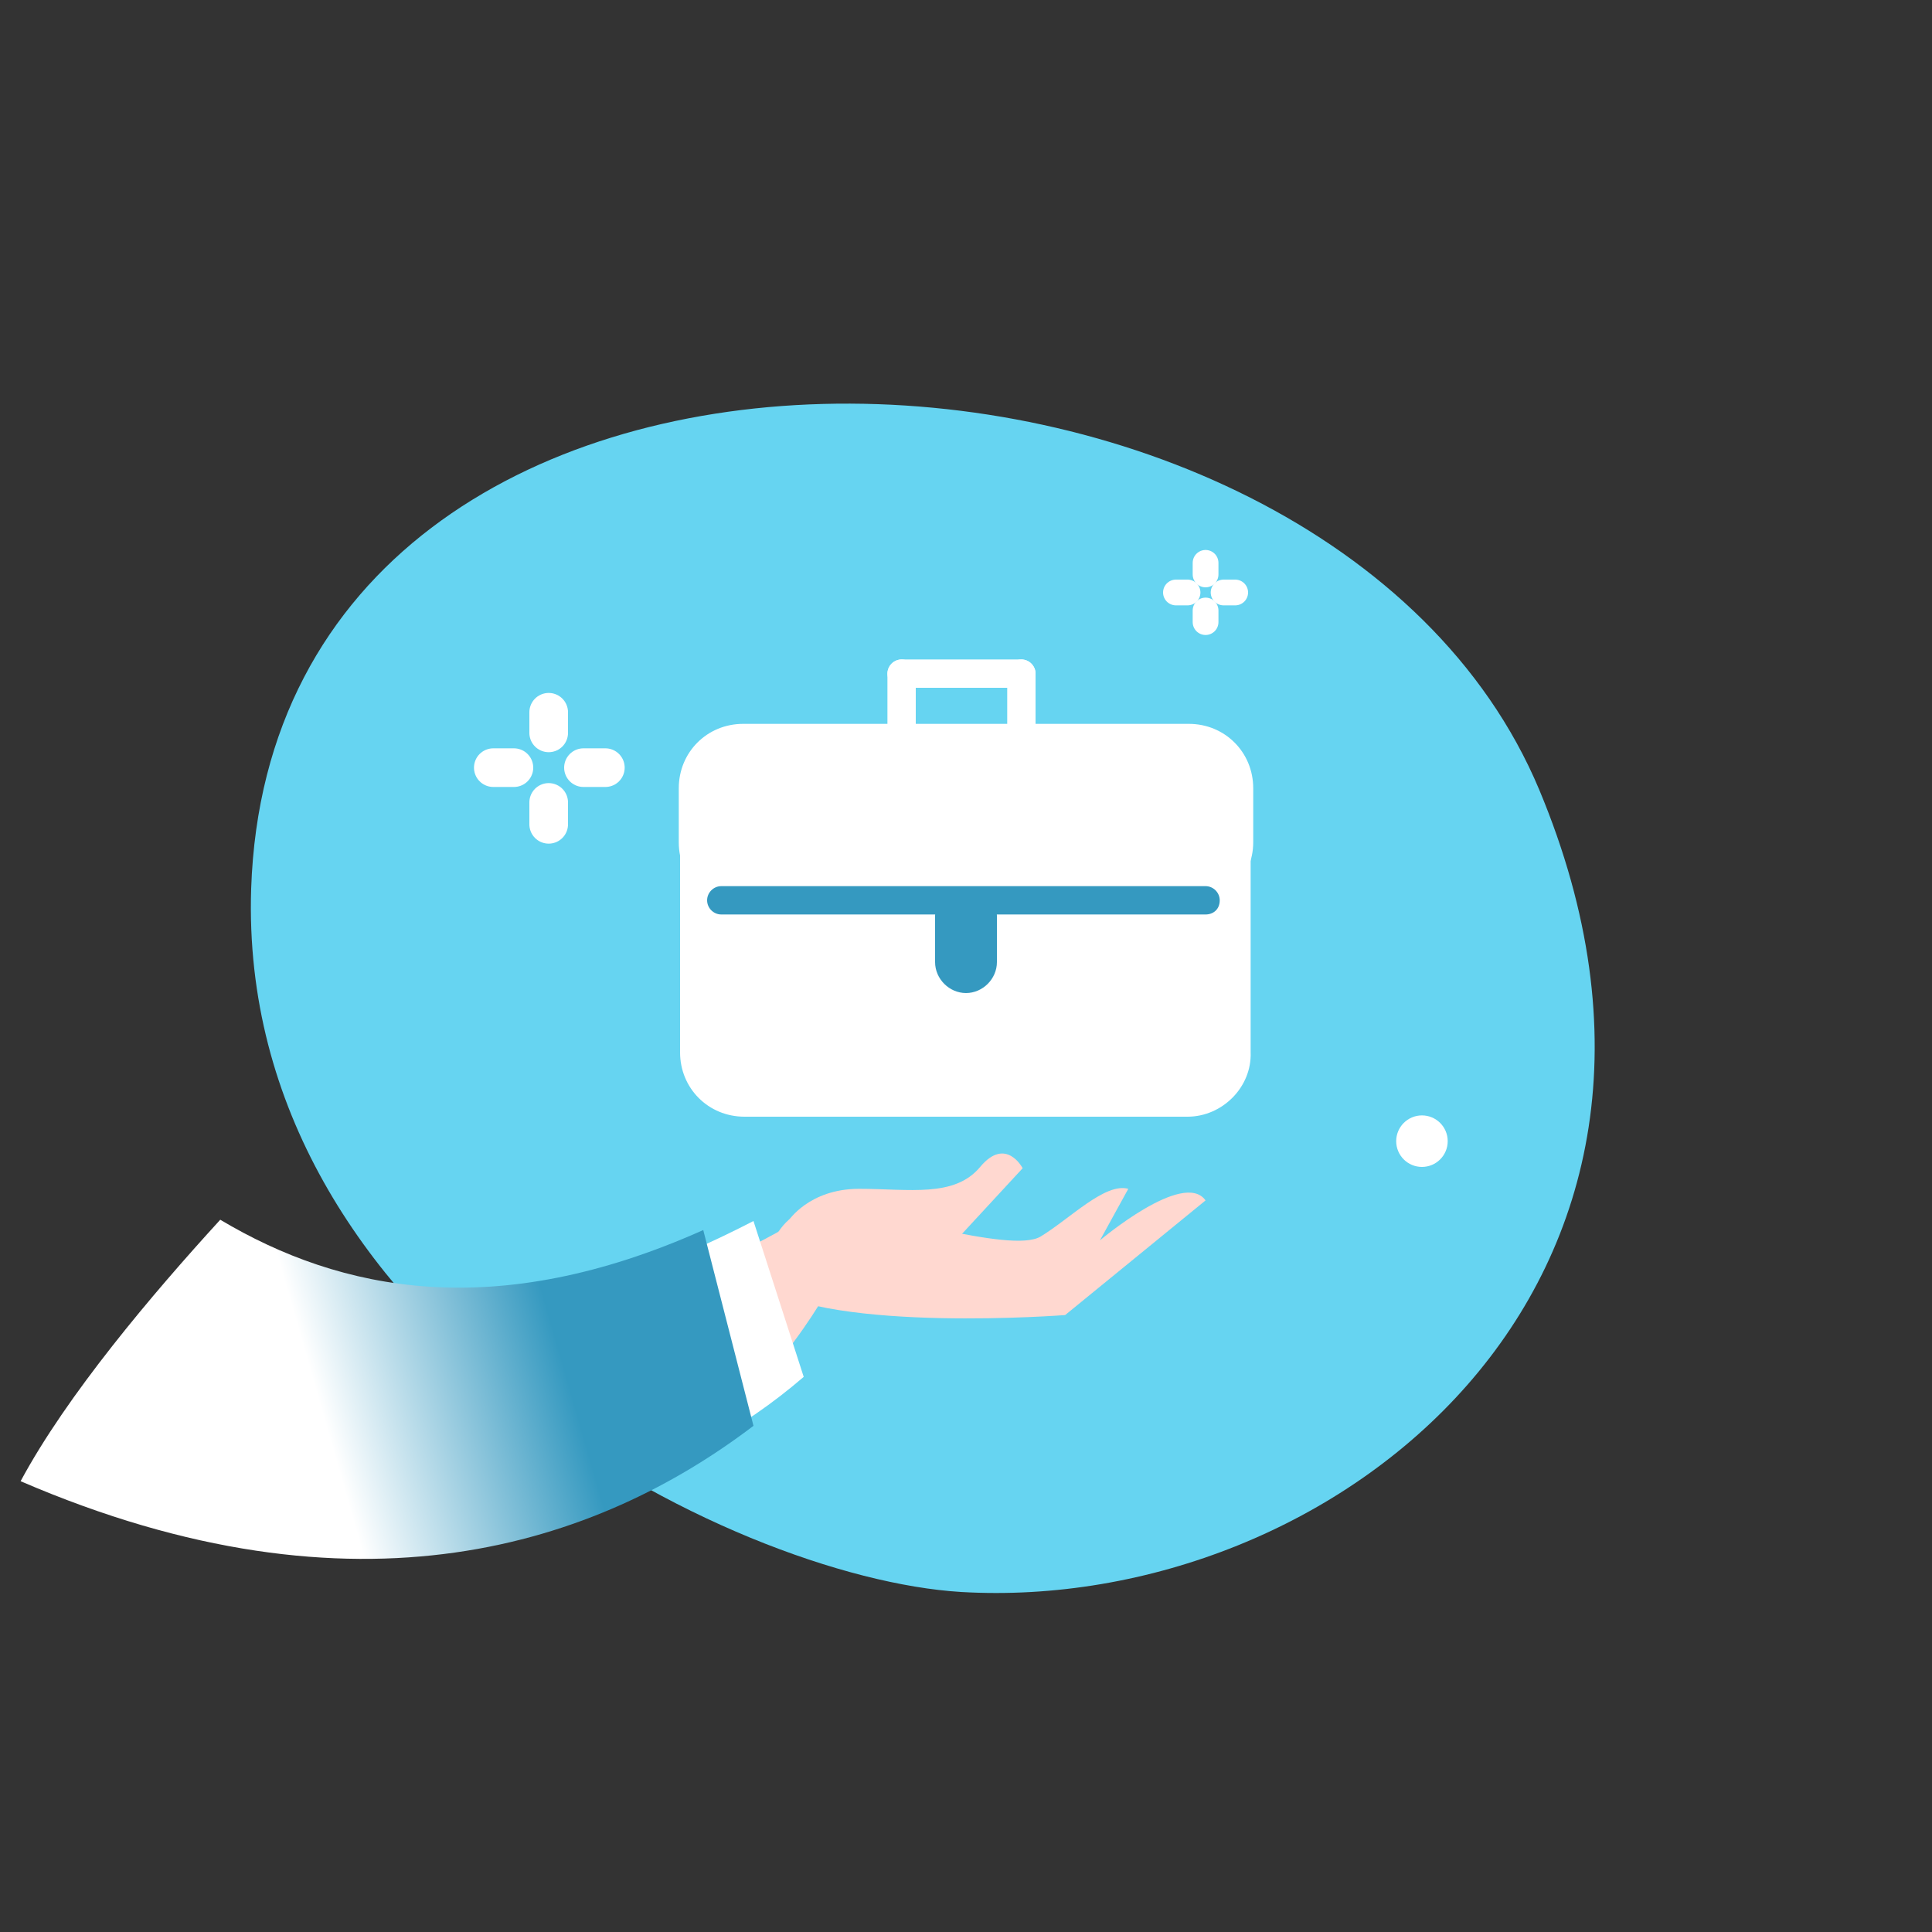
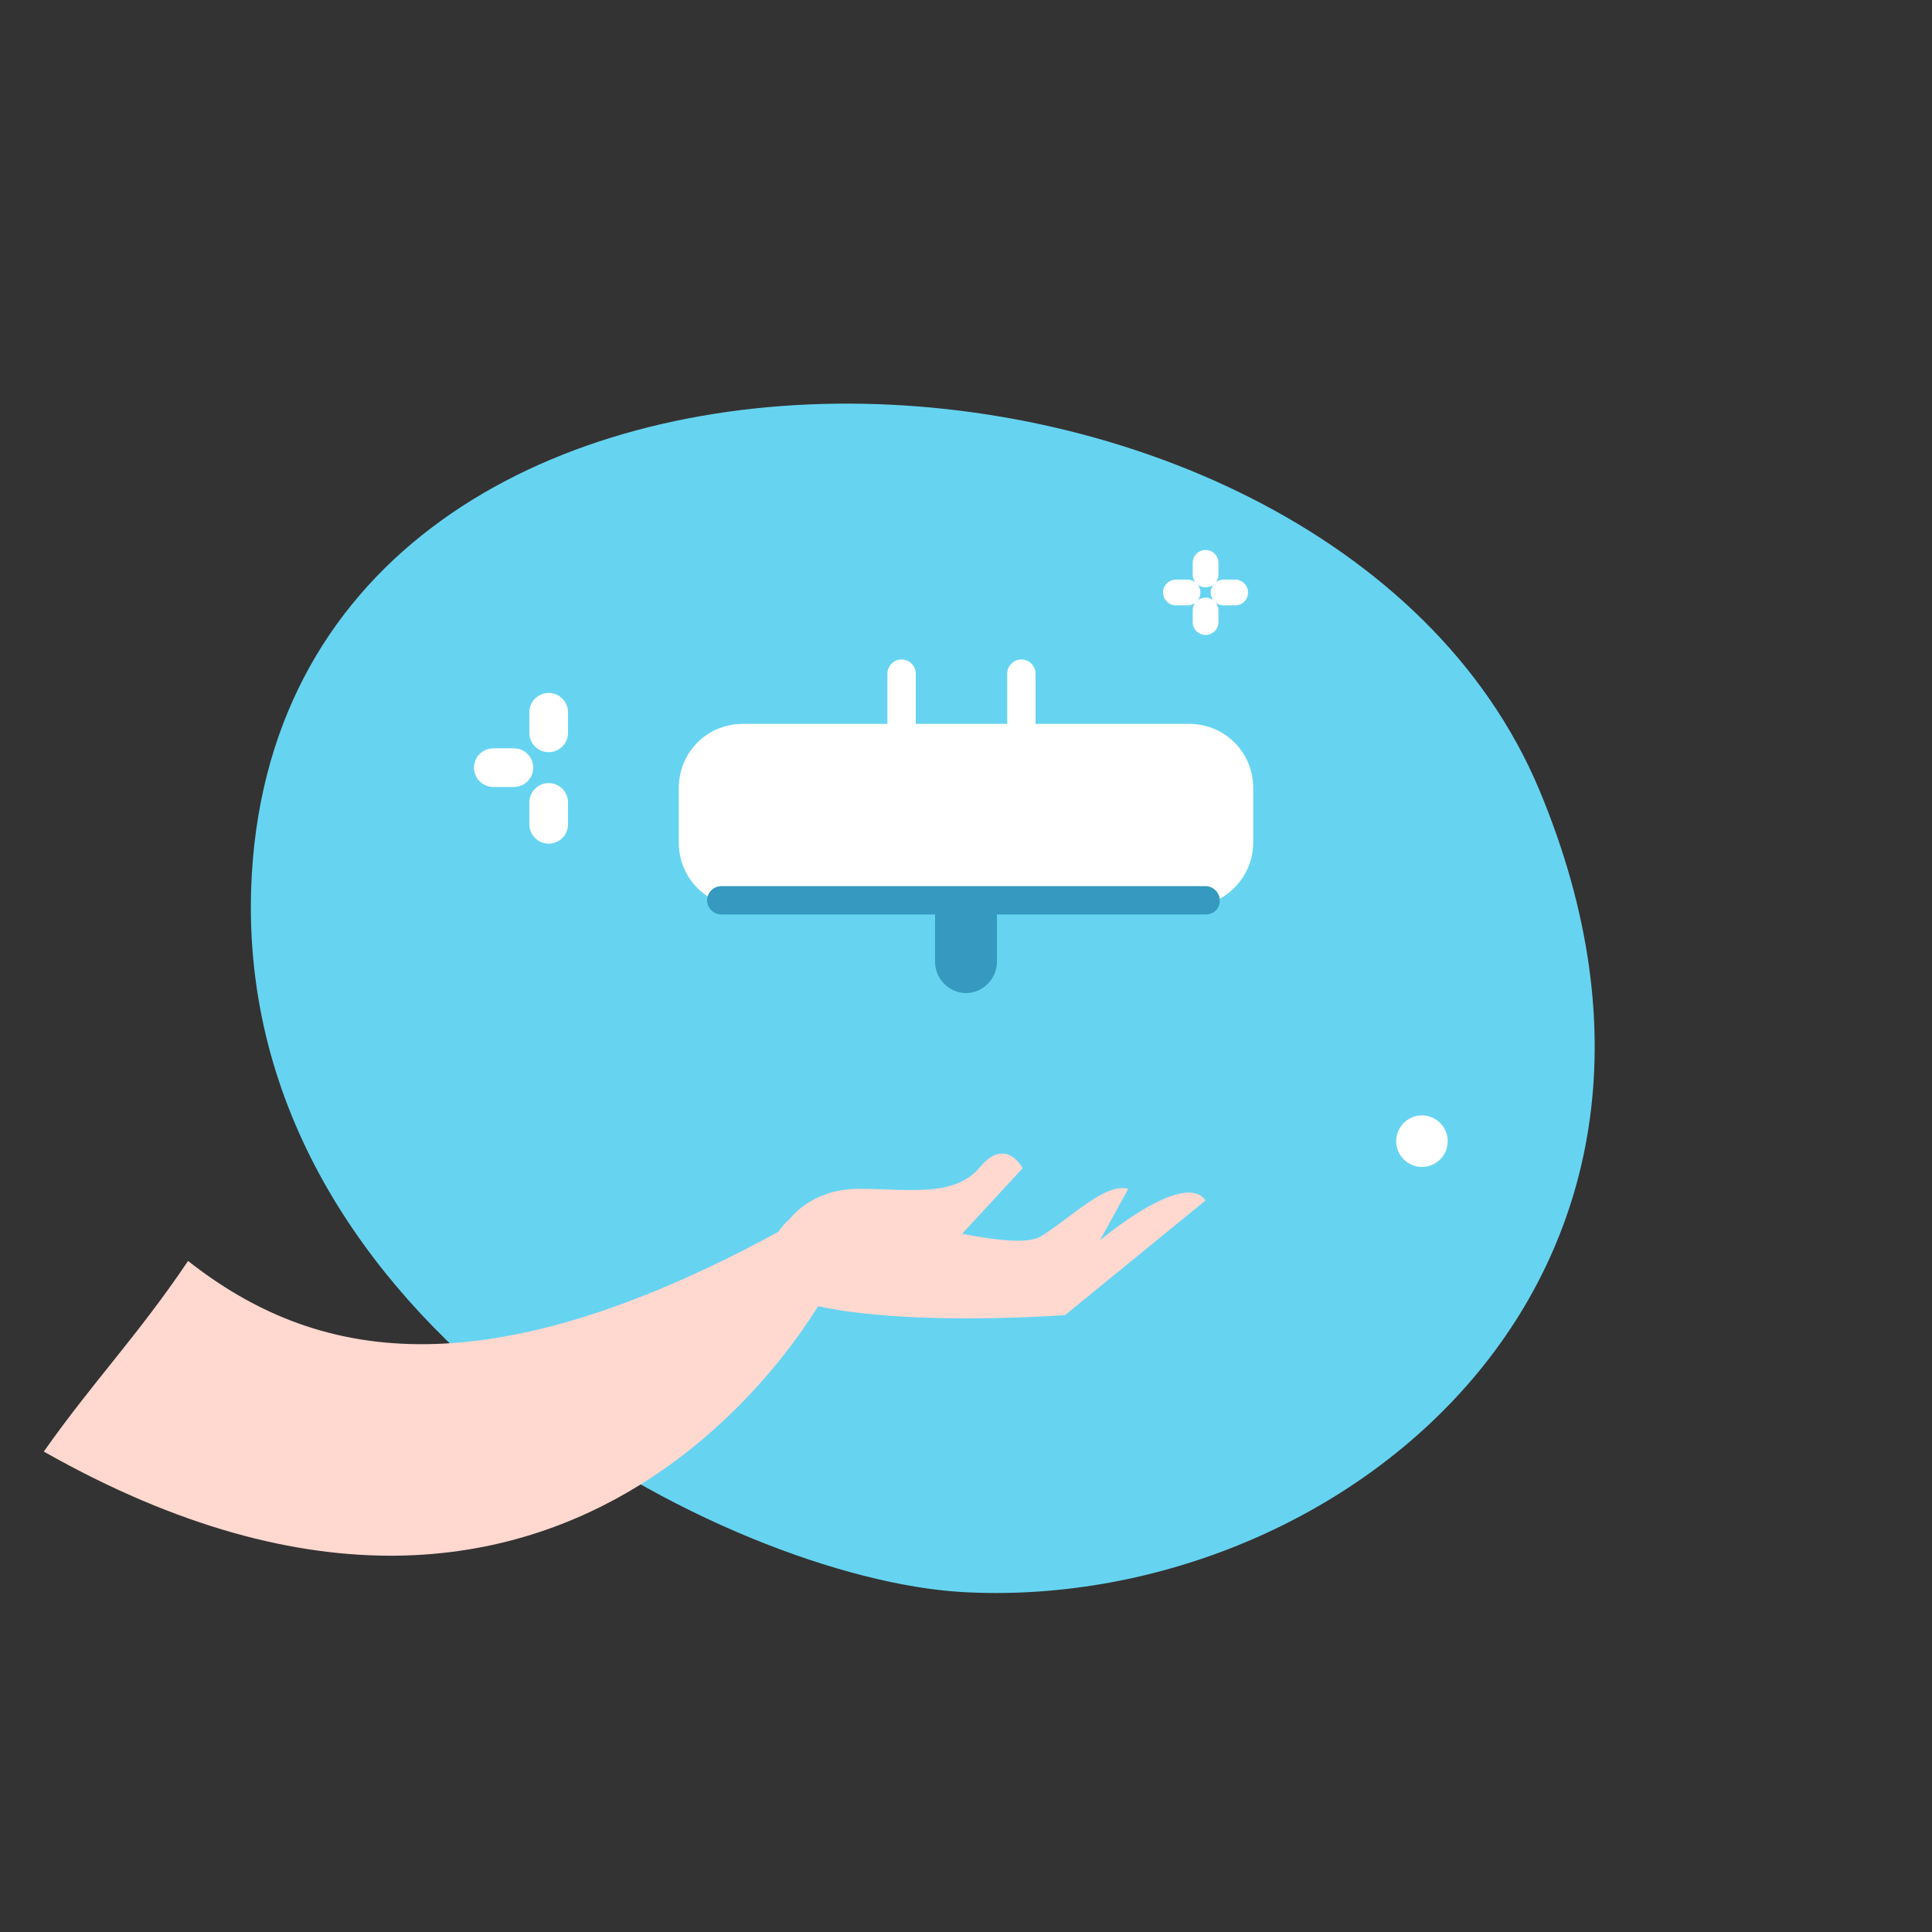
<svg xmlns="http://www.w3.org/2000/svg" viewBox="0 0 150 150" fill="none">
  <rect x="0" y="0" width="150" height="150" fill="#333333" stroke="none" />
  <path fill-rule="evenodd" clip-rule="evenodd" d="M74.6 123.6C103.5 125.3 135.6 99.8 119.5 61.3C102.8 21.5 21.2 18.7 19.5 69C18.4 103.1 56.7 122.5 74.6 123.6Z" fill="#66D4F1" />
  <path d="M61.2 94.8C61.2 94.8 62.8 92.3 66.7 92.3C70.6 92.3 74.1 93 76.1 90.6C78.1 88.2 79.4 90.7 79.4 90.7L73.3 97.3L61.2 94.8Z" fill="#FFD8D0" />
  <path d="M59.1 99.8C59.1 99.8 59.5 93.7 63.8 93.8C68.1 93.9 78.5 97.4 80.8 96C83.1 94.6 85.8 91.8 87.6 92.3L85.4 96.3C85.4 96.3 91.9 90.8 93.6 93.2L82.7 102.1C82.7 102.1 64.7 103.5 59.1 99.8Z" fill="#FFD8D0" />
  <path d="M60.5 95.6C37.4 108.2 24.4 105.6 14.6 97.9C10.7 103.7 7.2 107.3 3.4 112.7C45.6 136.6 64.4 99.9 64.4 99.9L60.5 95.6Z" fill="#FFD8D0" />
-   <path d="M27.1 99.3C23.1 104.2 19.3 107.5 16.7 113.1C38.4 121 53.1 114.9 62.4 106.9L58.5 94.8C45.9 101.3 35 103.3 27.1 99.3Z" fill="white" />
-   <path d="M17.1 94.7C11.8 100.5 5.2 108.3 1.6 115C27.8 126.3 46.4 119.9 58.5 110.7L54.6 95.5C38.5 102.7 26.5 100.3 17.1 94.7Z" fill="url(#paint0_linear)" />
  <path d="M38.3 59.6H39.9" stroke="white" stroke-width="3" stroke-miterlimit="10" stroke-linecap="round" stroke-linejoin="round" />
-   <path d="M45.3 59.6H47" stroke="white" stroke-width="3" stroke-miterlimit="10" stroke-linecap="round" stroke-linejoin="round" />
  <path d="M42.6 55.3V56.9" stroke="white" stroke-width="3" stroke-miterlimit="10" stroke-linecap="round" stroke-linejoin="round" />
  <path d="M42.6 62.3V64" stroke="white" stroke-width="3" stroke-miterlimit="10" stroke-linecap="round" stroke-linejoin="round" />
  <path d="M91.3 46H92.2" stroke="white" stroke-width="2" stroke-miterlimit="10" stroke-linecap="round" stroke-linejoin="round" />
  <path d="M95 46H95.9" stroke="white" stroke-width="2" stroke-miterlimit="10" stroke-linecap="round" stroke-linejoin="round" />
  <path d="M93.6 43.7V44.6" stroke="white" stroke-width="2" stroke-miterlimit="10" stroke-linecap="round" stroke-linejoin="round" />
  <path d="M93.6 47.4V48.3" stroke="white" stroke-width="2" stroke-miterlimit="10" stroke-linecap="round" stroke-linejoin="round" />
  <path d="M110.4 90.6C111.504 90.6 112.4 89.705 112.4 88.6C112.4 87.496 111.504 86.6 110.4 86.6C109.295 86.6 108.4 87.496 108.4 88.6C108.4 89.705 109.295 90.6 110.4 90.6Z" fill="white" />
-   <path fill-rule="evenodd" clip-rule="evenodd" d="M92.2 86.7H57.8C55 86.7 52.8 84.5 52.8 81.7V63.5C52.8 60.7 55 58.5 57.8 58.5H92.1C94.9 58.5 97.1 60.7 97.1 63.5V81.7C97.2 84.4 94.9 86.7 92.2 86.7Z" fill="white" />
  <path fill-rule="evenodd" clip-rule="evenodd" d="M92.3 70.4H57.7C54.9 70.4 52.7 68.2 52.7 65.4V61.2C52.7 58.4 54.9 56.2 57.7 56.2H92.3C95.1 56.2 97.3 58.4 97.3 61.2V65.4C97.3 68.2 95 70.4 92.3 70.4Z" fill="white" />
  <path fill-rule="evenodd" clip-rule="evenodd" d="M72.6 74.7V71.1C72.6 69.8 73.7 69.4 75 69.4C76.3 69.4 77.4 69.8 77.4 71.1V74.7C77.4 76 76.3 77.1 75 77.1C73.7 77.1 72.6 76 72.6 74.7Z" fill="#3599C0" />
-   <path fill-rule="evenodd" clip-rule="evenodd" d="M79.3 53.4H70C69.4 53.4 68.9 52.9 68.9 52.3C68.9 51.7 69.4 51.2 70 51.2H79.3C79.9 51.2 80.4 51.7 80.4 52.3C80.4 52.9 79.9 53.4 79.3 53.4Z" fill="white" />
  <path fill-rule="evenodd" clip-rule="evenodd" d="M68.9 61.6V52.3C68.9 51.7 69.4 51.2 70 51.2C70.6 51.2 71.1 51.7 71.1 52.3V61.6C71.1 62.2 70.6 62.7 70 62.7C69.4 62.7 68.9 62.2 68.9 61.6Z" fill="white" />
  <path fill-rule="evenodd" clip-rule="evenodd" d="M78.2 61.6V52.3C78.2 51.7 78.7 51.2 79.3 51.2C79.9 51.2 80.4 51.7 80.4 52.3V61.6C80.4 62.2 79.9 62.7 79.3 62.7C78.7 62.7 78.2 62.2 78.2 61.6Z" fill="white" />
  <path fill-rule="evenodd" clip-rule="evenodd" d="M93.6 71H56C55.4 71 54.9 70.5 54.9 69.9C54.9 69.3 55.4 68.8 56 68.8H93.6C94.2 68.8 94.7 69.3 94.7 69.9C94.7 70.6 94.2 71 93.6 71Z" fill="#3599C0" />
  <defs>
    <linearGradient id="paint0_linear" x1="1.509" y1="114.95" x2="55.635" y2="99.43" gradientUnits="userSpaceOnUse">
      <stop offset="0.427" stop-color="white" />
      <stop offset="0.765" stop-color="#3599C0" />
    </linearGradient>
  </defs>
</svg>